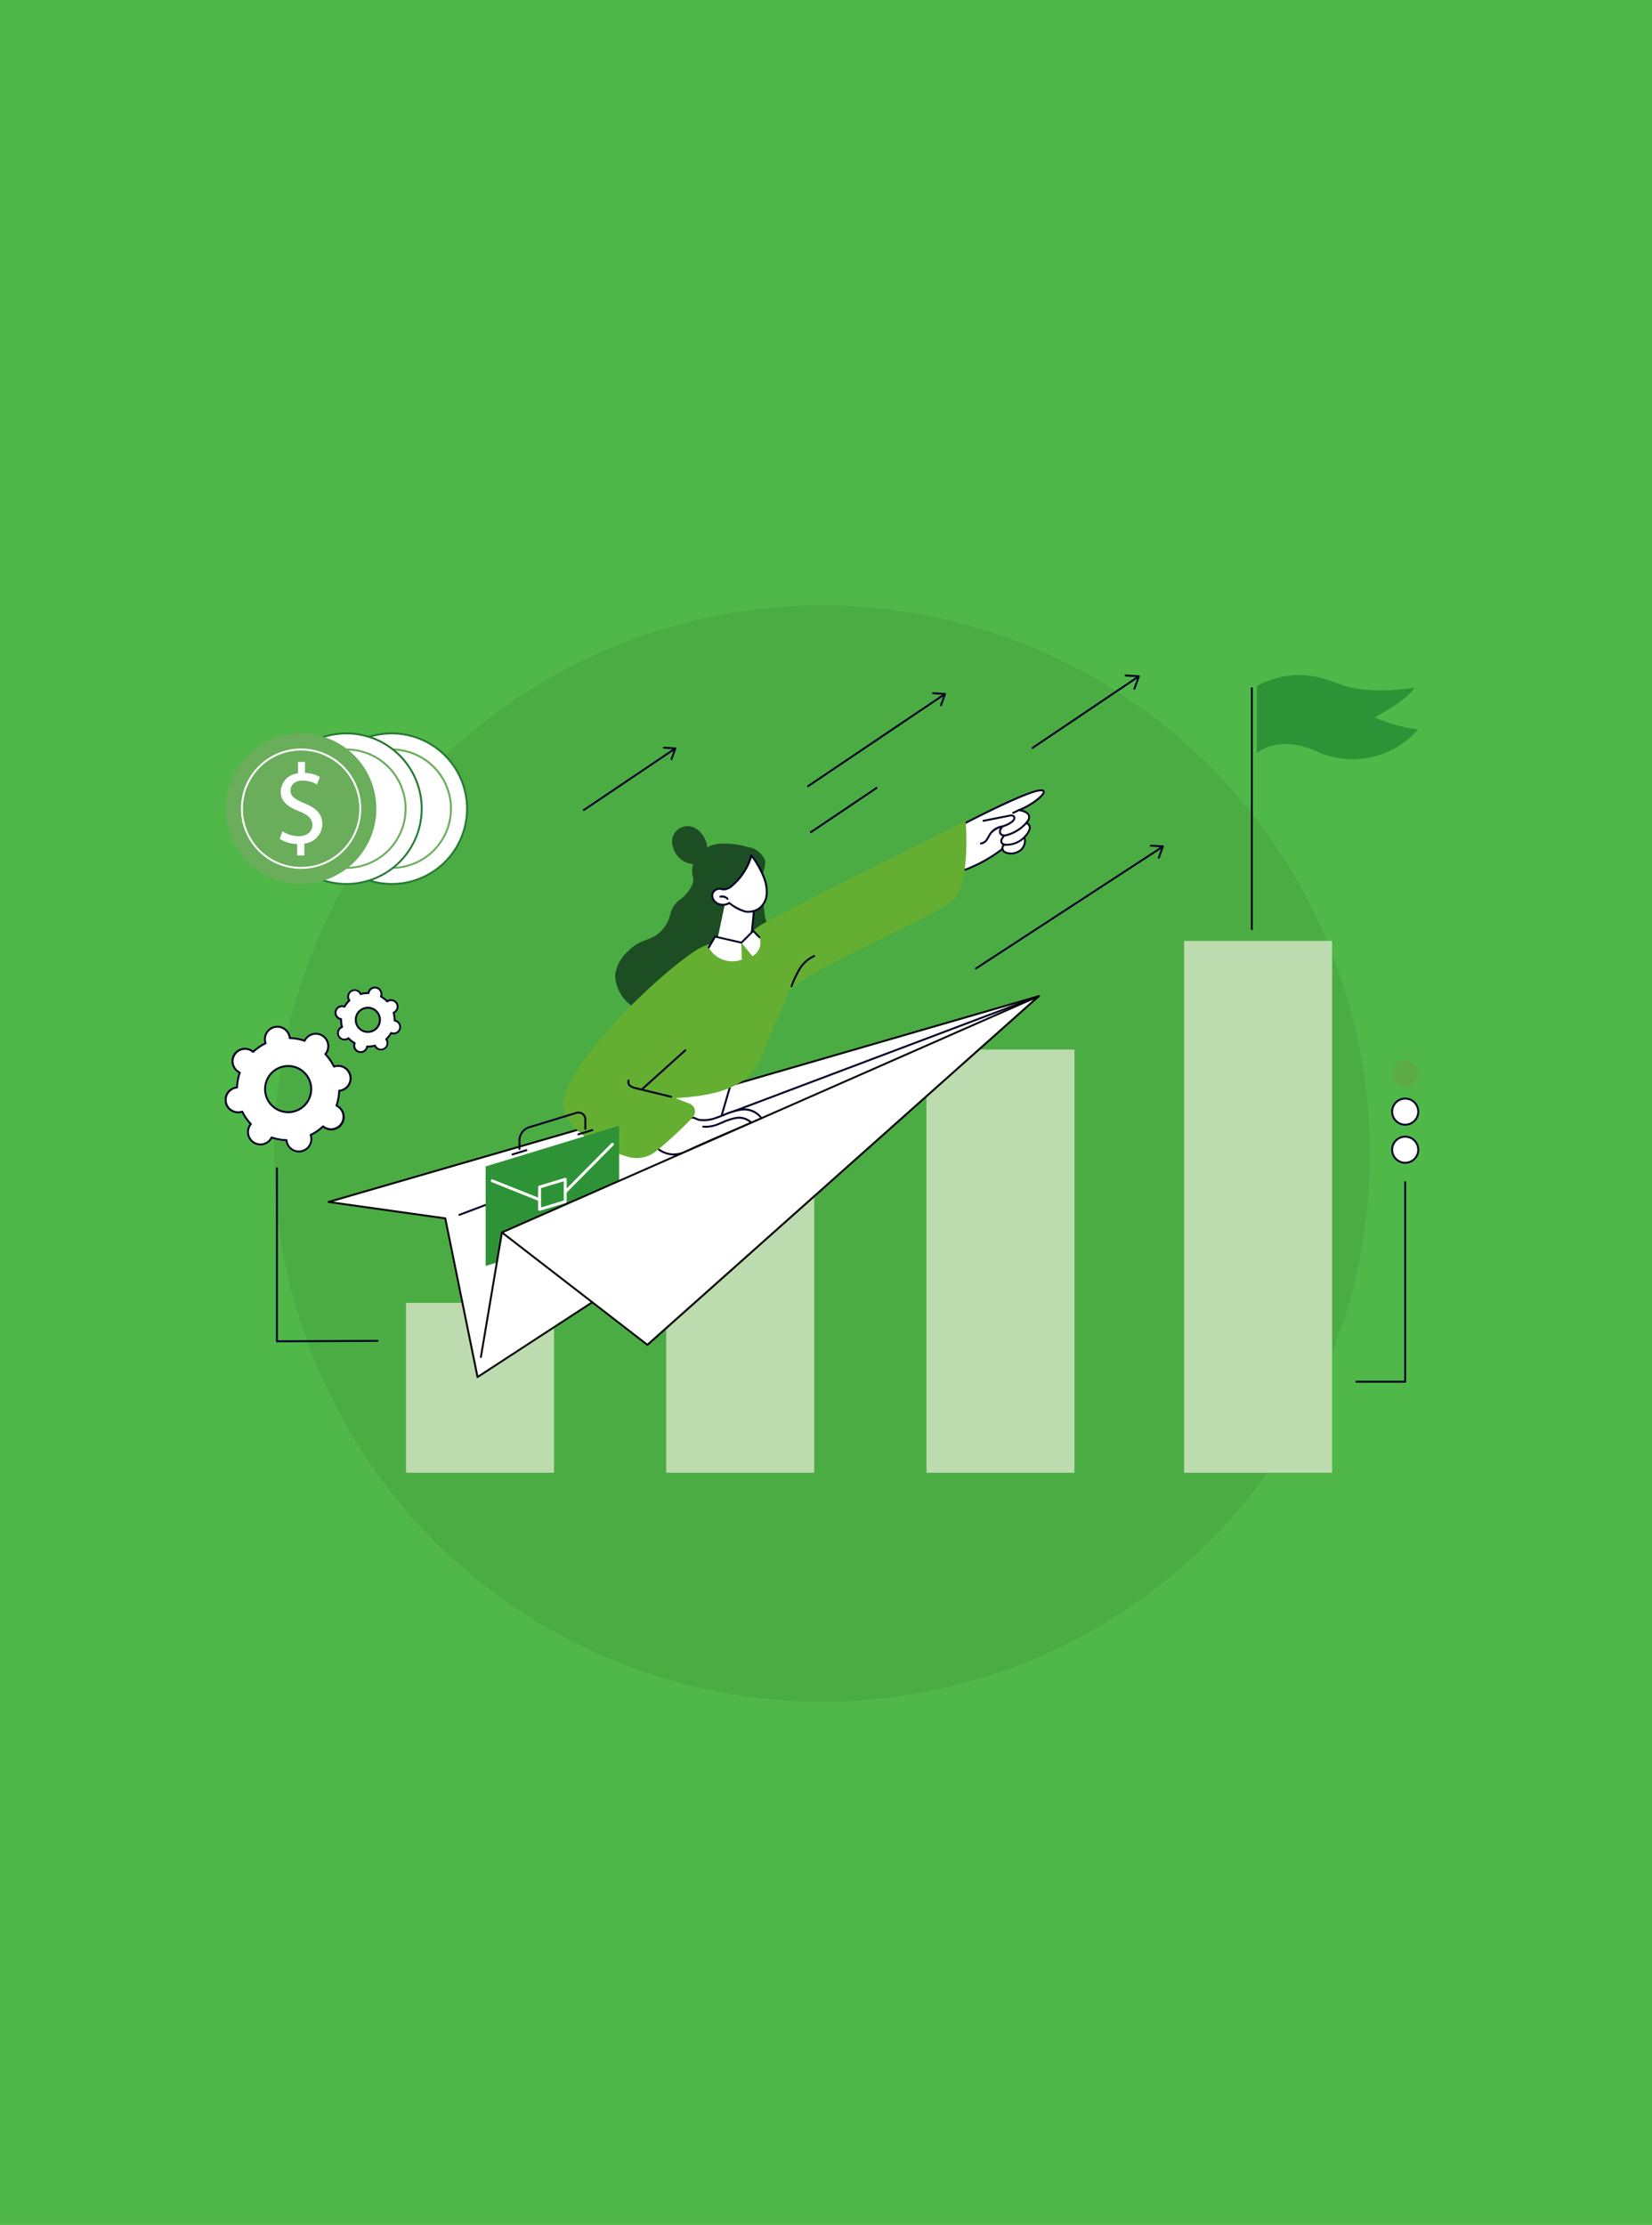
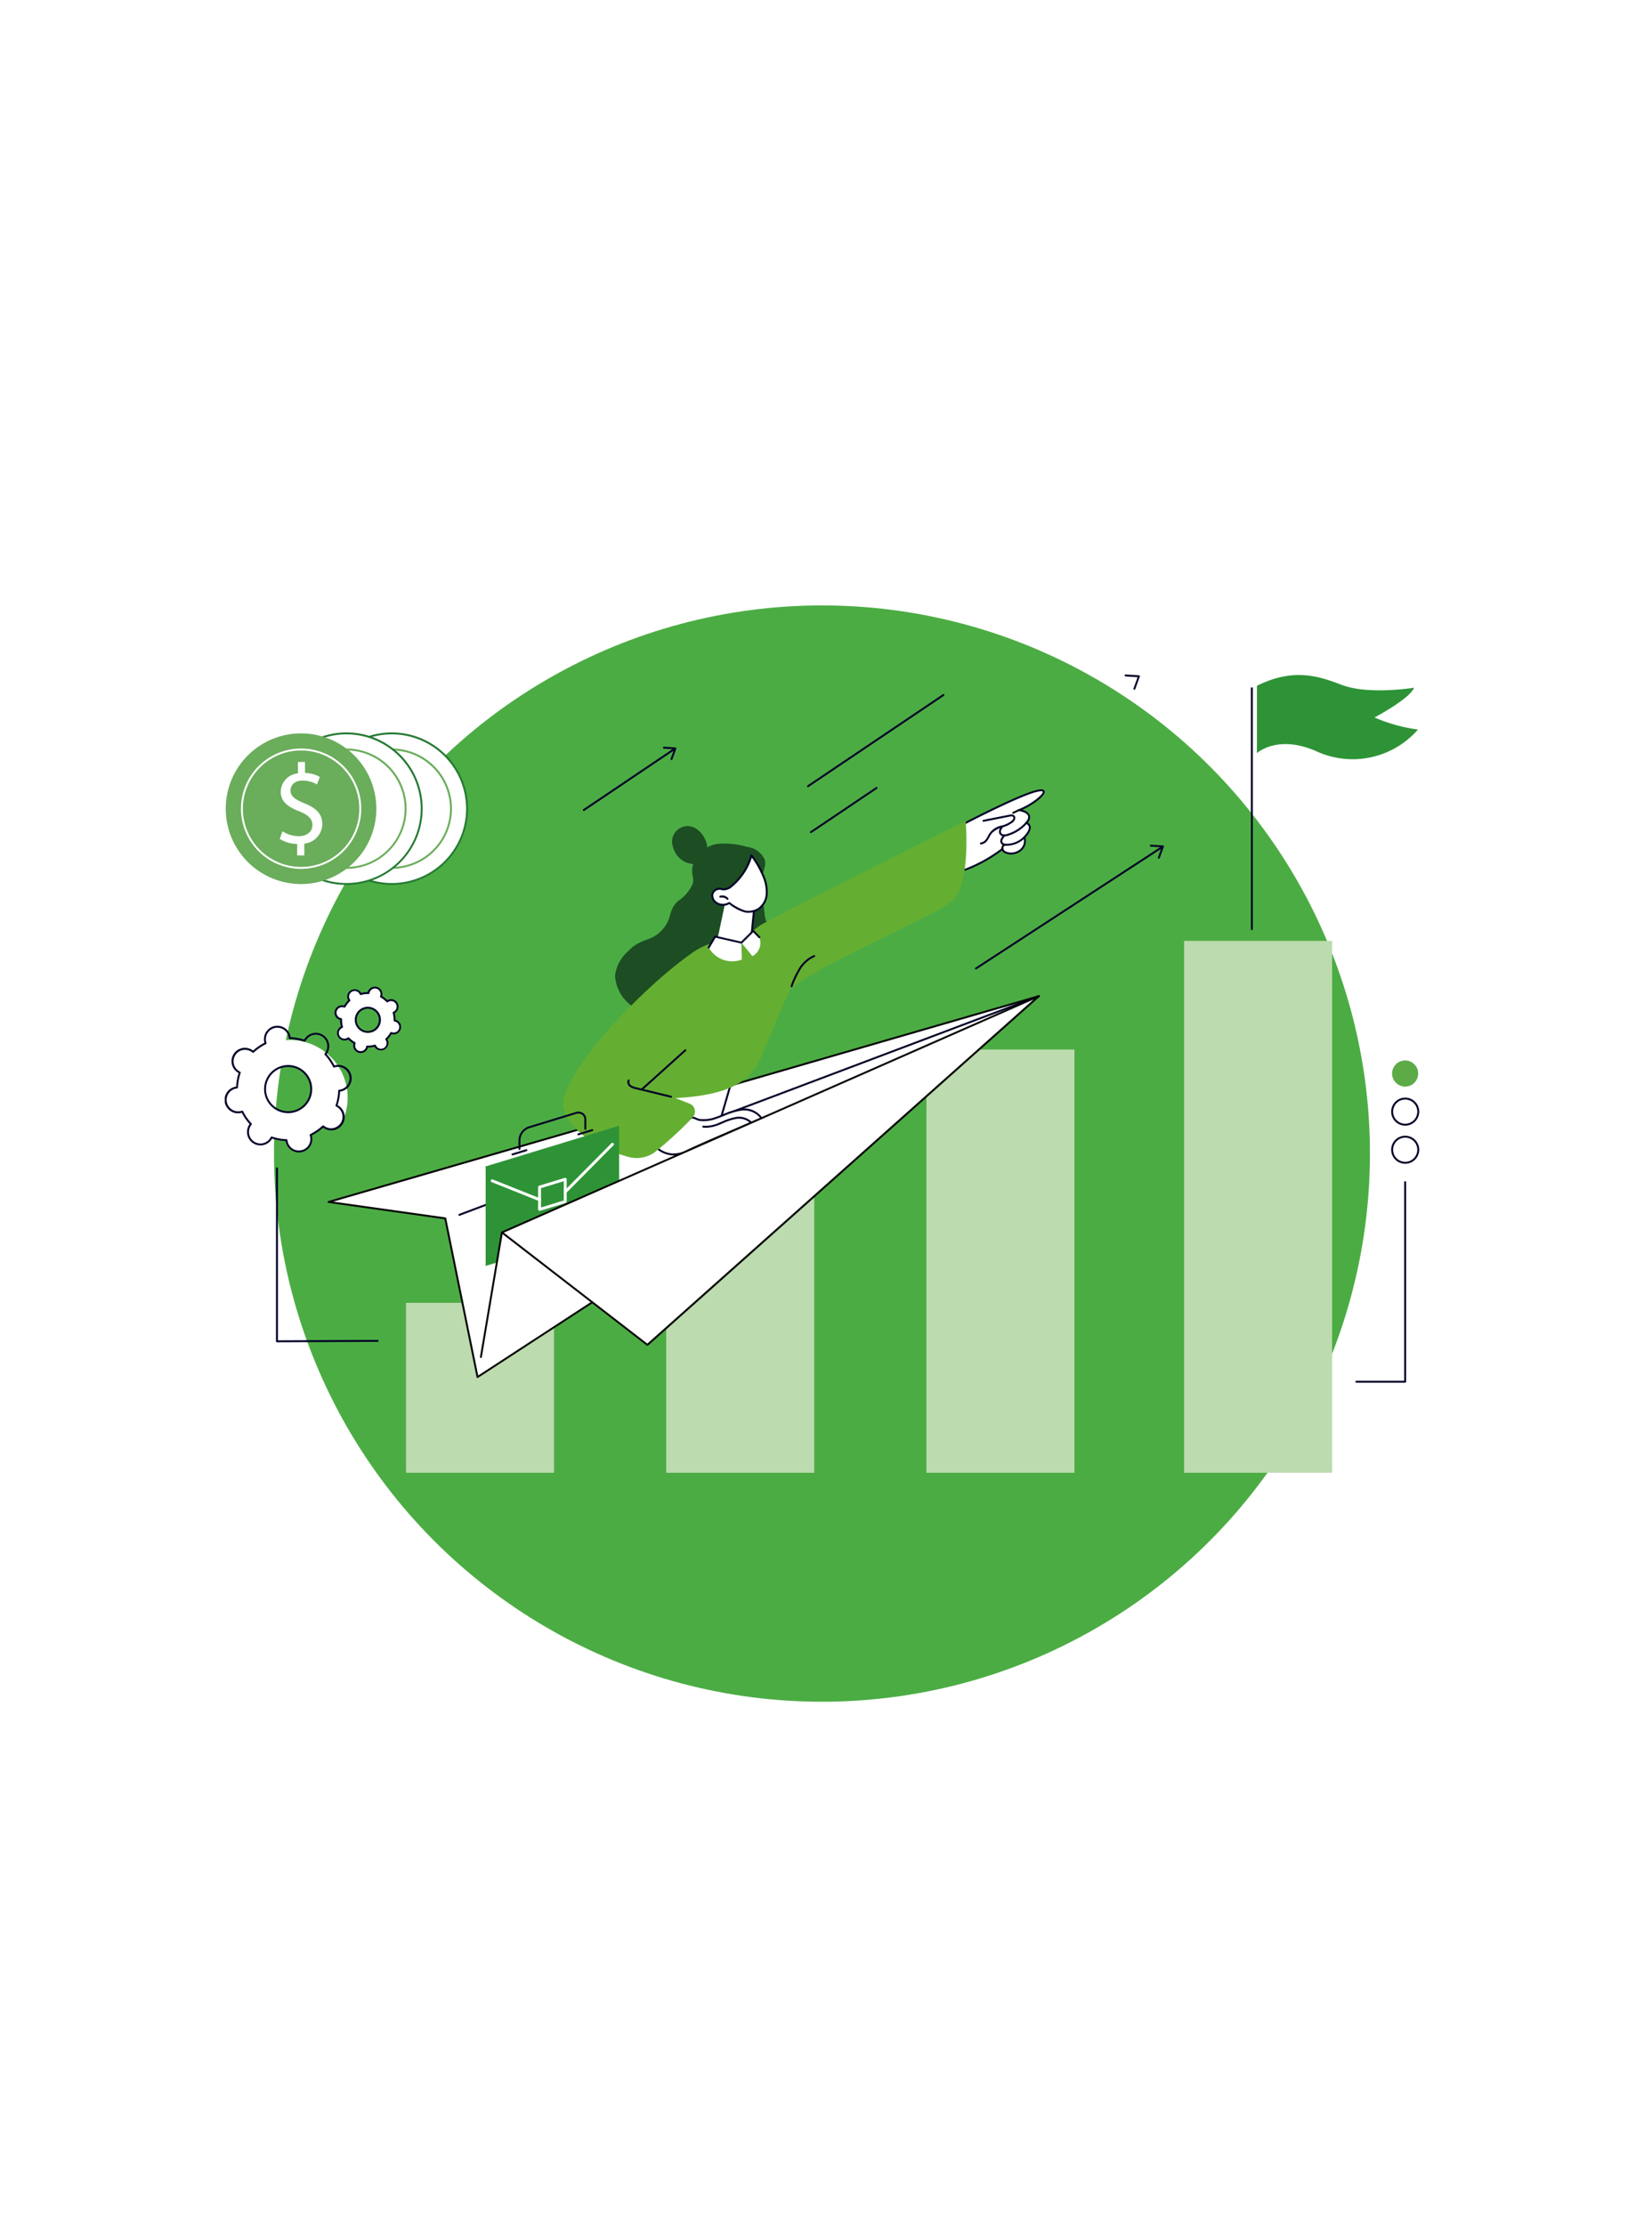
<svg xmlns="http://www.w3.org/2000/svg" id="product-form-user" width="205" height="276" viewBox="0 0 205 276">
  <defs>
    <style>
      .cls-1 {
        fill: none;
      }

      .cls-2 {
        fill: #50b848;
      }

      .cls-3 {
        fill: #4cac44;
      }

      .cls-4 {
        fill: #bcdbae;
      }

      .cls-5 {
        fill: #fff;
      }

      .cls-6 {
        clip-path: url(#clip-path);
      }

      .cls-7 {
        fill: #050605;
      }

      .cls-8 {
        fill: #000027;
      }

      .cls-9 {
        fill: #1d4d23;
      }

      .cls-10 {
        fill: #64af31;
      }

      .cls-11 {
        fill: #2e9336;
      }

      .cls-12 {
        fill: #257a32;
      }

      .cls-13 {
        fill: #6aad5b;
      }

      .cls-14 {
        fill: #5dab46;
      }
    </style>
    <clipPath id="clip-path">
      <rect id="Rectangle_1944" data-name="Rectangle 1944" class="cls-1" width="148.215" height="99.023" />
    </clipPath>
  </defs>
-   <rect id="Rectangle_1422" data-name="Rectangle 1422" class="cls-2" width="205" height="276" />
  <circle id="Ellipse_203" data-name="Ellipse 203" class="cls-3" cx="68" cy="68" r="68" transform="translate(34 75.102)" />
  <g id="Group_30724" data-name="Group 30724" transform="translate(27.893 83.672)">
    <rect id="Rectangle_1940" data-name="Rectangle 1940" class="cls-4" width="18.368" height="21.078" transform="translate(22.49 77.945)" />
    <rect id="Rectangle_1941" data-name="Rectangle 1941" class="cls-4" width="18.367" height="38.369" transform="translate(54.781 60.654)" />
    <rect id="Rectangle_1942" data-name="Rectangle 1942" class="cls-4" width="18.368" height="52.498" transform="translate(87.071 46.524)" />
    <rect id="Rectangle_1943" data-name="Rectangle 1943" class="cls-4" width="18.367" height="65.976" transform="translate(119.042 33.047)" />
    <path id="Path_38479" data-name="Path 38479" class="cls-5" d="M123.371,109.135l-52.387,36L53.723,156.385l-4-19.684-14.476-2.037Z" transform="translate(-22.358 -69.232)" />
    <g id="Group_30723" data-name="Group 30723">
      <g id="Group_30722" data-name="Group 30722" class="cls-6">
        <path id="Path_38480" data-name="Path 38480" class="cls-7" d="M53.516,156.3a.119.119,0,0,1-.117-.1l-3.985-19.6-14.393-2.025a.119.119,0,0,1-.017-.233l88.126-25.529a.119.119,0,0,1,.141.063.12.12,0,0,1-.04.15l-52.387,36-17.264,11.25a.117.117,0,0,1-.065.019m-17.909-21.88,13.924,1.959a.12.12,0,0,1,.1.094L53.6,155.982l17.114-11.154,51.775-35.581Z" transform="translate(-22.152 -69.025)" />
        <path id="Path_38481" data-name="Path 38481" class="cls-8" d="M79.425,136.171a.119.119,0,0,1-.042-.231l71.9-27.124a.119.119,0,1,1,.084.223l-71.9,27.124a.119.119,0,0,1-.042.008" transform="translate(-50.309 -69.024)" />
        <path id="Path_38482" data-name="Path 38482" class="cls-5" d="M136.845,133.787l-3.262,11.2-17.717,5.933a63.159,63.159,0,0,1,8.372-14.006Z" transform="translate(-73.502 -84.87)" />
        <path id="Path_38483" data-name="Path 38483" class="cls-8" d="M115.659,150.829a.118.118,0,0,1-.086-.037.12.12,0,0,1-.026-.125,63.987,63.987,0,0,1,8.388-14.035.118.118,0,0,1,.066-.044l12.608-3.124a.119.119,0,0,1,.143.149l-3.262,11.2a.12.12,0,0,1-.077.08L115.7,150.823a.123.123,0,0,1-.038.006M124.1,136.81a65.887,65.887,0,0,0-8.234,13.7l17.412-5.831,3.187-10.937Z" transform="translate(-73.295 -84.663)" />
        <path id="Path_38484" data-name="Path 38484" class="cls-9" d="M140.384,64.394a4.657,4.657,0,0,0,1.707-2.078,1.855,1.855,0,0,0,.04-.785,2.858,2.858,0,0,1,.749-2.827,3.513,3.513,0,0,1,2.777-1.343,9.907,9.907,0,0,1,3.231.413,2.7,2.7,0,0,1,2.142,1.587c.267.772-.517,1.931-.252,2.916.326,1.215-.135,1.529.046,2.433.294,1.469.044,2.308,1.045,3.072a6.2,6.2,0,0,1,2.334,3.052c.146,1.335-3.181,2.475-9.069,4.776-6.428,2.513-7.849,3.249-9.654,2.422a5.013,5.013,0,0,1-3.026-4.252,4.783,4.783,0,0,1,1.608-3.064c1.708-1.775,2.856-1.082,4.29-2.717,1.32-1.505.576-2.354,2.03-3.606" transform="translate(-84.025 -36.378)" />
        <path id="Path_38485" data-name="Path 38485" class="cls-9" d="M155.692,55.923a2.764,2.764,0,0,1-3.723-1.876,1.927,1.927,0,0,1,2.986-2.217,3.151,3.151,0,0,1,1.159,3.34c-.222.891-.423.753-.423.753" transform="translate(-96.331 -32.61)" />
        <path id="Path_38486" data-name="Path 38486" class="cls-5" d="M165.246,76.177,164,82.076s-2.188.235-1.371.8c1.4.967,6.327,2.432,7.815,1.946,2.352-.769,1.212-3.361-.787-3.743l-1.328.133.5-4.79Z" transform="translate(-103.053 -48.324)" />
        <path id="Path_38487" data-name="Path 38487" class="cls-8" d="M172.973,81.514h-.012a.12.12,0,0,1-.107-.131l.494-5.059-3.467-.235a.119.119,0,1,1,.016-.238l3.59.243a.119.119,0,0,1,.11.131l-.506,5.181a.119.119,0,0,1-.118.108" transform="translate(-107.696 -48.118)" />
        <path id="Path_38488" data-name="Path 38488" class="cls-5" d="M171.852,64.083A4.9,4.9,0,0,1,172.2,66.2a2.421,2.421,0,0,1-.946,1.767,2.383,2.383,0,0,1-1.712.369,6.047,6.047,0,0,1-1.988-1.062,1.445,1.445,0,0,1-1.734-.132,1.067,1.067,0,0,1-.358-.97.94.94,0,0,1,.835-.66,2.462,2.462,0,0,1,.524.082,1.644,1.644,0,0,0,.848-.271,7.406,7.406,0,0,0,2.622-3.956,11.35,11.35,0,0,1,1.557,2.718" transform="translate(-104.956 -38.928)" />
        <path id="Path_38489" data-name="Path 38489" class="cls-8" d="M169.723,68.274a2.8,2.8,0,0,1-.4-.029,5.4,5.4,0,0,1-1.975-1.037,1.558,1.558,0,0,1-1.811-.188,1.176,1.176,0,0,1-.393-1.083,1.063,1.063,0,0,1,.946-.754,1.185,1.185,0,0,1,.361.045c.058.014.118.028.187.038a1.569,1.569,0,0,0,.765-.253,7.355,7.355,0,0,0,2.57-3.874.119.119,0,0,1,.207-.061,11.365,11.365,0,0,1,1.58,2.755A4.986,4.986,0,0,1,172.116,66a2.542,2.542,0,0,1-1,1.853,2.422,2.422,0,0,1-1.4.419m-2.371-1.328a.118.118,0,0,1,.069.022,6.148,6.148,0,0,0,1.935,1.041,2.269,2.269,0,0,0,1.626-.348,2.3,2.3,0,0,0,.9-1.68,4.747,4.747,0,0,0-.344-2.061,12.146,12.146,0,0,0-1.376-2.488,7.761,7.761,0,0,1-2.626,3.783,1.76,1.76,0,0,1-.931.29c-.079-.012-.147-.028-.207-.042a.955.955,0,0,0-.293-.038.819.819,0,0,0-.724.565.951.951,0,0,0,.321.858,1.329,1.329,0,0,0,1.586.121.116.116,0,0,1,.067-.02" transform="translate(-104.749 -38.721)" />
        <path id="Path_38490" data-name="Path 38490" class="cls-8" d="M168.171,75.323a.856.856,0,0,1,.892.265Z" transform="translate(-106.682 -47.76)" />
        <path id="Path_38491" data-name="Path 38491" class="cls-8" d="M168.856,75.5a.119.119,0,0,1-.092-.043A.731.731,0,0,0,168,75.23a.119.119,0,1,1-.071-.228.975.975,0,0,1,1.019.3.119.119,0,0,1-.092.2" transform="translate(-106.475 -47.553)" />
        <path id="Path_38492" data-name="Path 38492" class="cls-5" d="M154.154,148.647a17.84,17.84,0,0,1,2.927-.984,2.6,2.6,0,0,1,2.7,1.052c-4.618,1.971-7.8,3.33-9.207,4.023a3.564,3.564,0,0,1-2.034.429,3.372,3.372,0,0,1-1.66-.714q1.657-1.684,3.461-3.216c.2-.171.552-.6.82-.626.231-.024.628.242.878.285a4.416,4.416,0,0,0,2.109-.249" transform="translate(-93.179 -93.649)" />
        <path id="Path_38493" data-name="Path 38493" class="cls-8" d="M148.686,153.1a3.033,3.033,0,0,1-.363-.022,3.446,3.446,0,0,1-1.719-.738.119.119,0,0,1-.012-.178c1.1-1.121,2.27-2.206,3.469-3.224.048-.041.109-.1.173-.164a1.507,1.507,0,0,1,.713-.489,1.27,1.27,0,0,1,.566.159,1.751,1.751,0,0,0,.345.127,4.23,4.23,0,0,0,2.051-.245c.323-.109.648-.239.962-.365a8.98,8.98,0,0,1,1.985-.623,2.721,2.721,0,0,1,2.828,1.113.12.12,0,0,1-.058.167c-4.341,1.852-7.77,3.315-9.2,4.021l-.016.008a3.831,3.831,0,0,1-1.722.454m-1.828-.867a3.162,3.162,0,0,0,1.493.609,3.444,3.444,0,0,0,1.951-.409l.017-.008c1.423-.7,4.8-2.144,9.087-3.973a2.552,2.552,0,0,0-2.515-.878,8.811,8.811,0,0,0-1.932.609c-.317.127-.645.259-.975.37a4.452,4.452,0,0,1-2.167.254,1.862,1.862,0,0,1-.4-.143,1.218,1.218,0,0,0-.445-.14c-.158.016-.4.251-.57.422-.067.067-.131.129-.186.176-1.159.984-2.288,2.03-3.358,3.112m7.088-3.793h0Z" transform="translate(-92.972 -93.442)" />
        <path id="Path_38494" data-name="Path 38494" class="cls-8" d="M162.533,151.443a2.606,2.606,0,0,1-.368-.026.119.119,0,1,1,.034-.236,3.861,3.861,0,0,0,1.945-.363c.132-.053.264-.109.4-.165a7.179,7.179,0,0,1,1.572-.524,2.3,2.3,0,0,1,2.03.521.119.119,0,1,1-.17.168,2.067,2.067,0,0,0-1.82-.453,7.009,7.009,0,0,0-1.519.508c-.133.056-.266.112-.4.166a4.623,4.623,0,0,1-1.7.4" transform="translate(-102.808 -95.211)" />
        <path id="Path_38495" data-name="Path 38495" class="cls-5" d="M249.315,43.962l.1-.541S255.975,40,258.292,39.4s.1,1.513-2.1,2.354c0,0,2.1.223.914,1.591,0,0,1.131.318-.232,1.77A1.508,1.508,0,0,1,256.1,46.9c-1.138.517-1.92.049-1.956-.343a18,18,0,0,1-4.49,2.53c-2.36.835-.344-5.128-.344-5.128" transform="translate(-157.649 -24.925)" />
        <path id="Path_38496" data-name="Path 38496" class="cls-8" d="M249.05,49.081a.7.7,0,0,1-.515-.2c-.935-.922.377-4.891.466-5.156l.1-.533a.12.12,0,0,1,.062-.084c.268-.14,6.6-3.429,8.9-4.031.43-.112,1.013-.223,1.119.109.168.525-1.366,1.688-2.781,2.318a1.336,1.336,0,0,1,.937.641.969.969,0,0,1-.244.946.709.709,0,0,1,.344.422c.1.374-.11.854-.635,1.427a1.6,1.6,0,0,1-.848,1.864,1.953,1.953,0,0,1-1.748.058.812.812,0,0,1-.318-.312,18.091,18.091,0,0,1-4.388,2.445,1.364,1.364,0,0,1-.45.087m.273-5.79-.089.484a.12.12,0,0,1,0,.016c-.384,1.135-1.226,4.23-.528,4.918.158.156.393.175.718.06a18.027,18.027,0,0,0,4.456-2.511.119.119,0,0,1,.193.082.472.472,0,0,0,.258.315,1.652,1.652,0,0,0,1.53-.069,1.373,1.373,0,0,0,.7-1.648.12.12,0,0,1,.028-.115c.617-.657.679-1.04.623-1.245a.517.517,0,0,0-.337-.329.12.12,0,0,1-.057-.193c.286-.332.388-.609.3-.826-.151-.383-.874-.541-1.139-.569a.119.119,0,0,1-.03-.23c1.644-.628,3.1-1.888,3.007-2.176,0,0-.071-.15-.831.049-2.169.567-8.179,3.663-8.8,3.985m-.206.463h0Z" transform="translate(-157.45 -24.717)" />
        <path id="Path_38497" data-name="Path 38497" class="cls-8" d="M256.429,51.211a.119.119,0,0,1-.006-.238.976.976,0,0,0,.678-.485c.066-.1.127-.209.185-.314a2.339,2.339,0,0,1,1.764-1.313,3.434,3.434,0,0,0,1.214-.6c.123-.111.254-.322.16-.446-.064-.084-.207-.1-.448-.053l-3.208.635a.119.119,0,1,1-.046-.234l3.208-.635c.136-.027.5-.1.684.142s.032.569-.19.769a3.613,3.613,0,0,1-1.3.648,2.858,2.858,0,0,0-1.32.719,2.815,2.815,0,0,0-.313.485c-.061.109-.123.222-.194.329a1.163,1.163,0,0,1-.864.592h-.007" transform="translate(-162.595 -30.13)" />
        <path id="Path_38498" data-name="Path 38498" class="cls-8" d="M263.412,51.83a.921.921,0,0,1-.118-.007.631.631,0,0,1-.46-.269.641.641,0,0,1-.04-.564,1.693,1.693,0,0,1,.264-.437.119.119,0,0,1,.19.144,1.48,1.48,0,0,0-.23.374.412.412,0,0,0,.016.355.4.4,0,0,0,.29.161,1.156,1.156,0,0,0,.4-.039,4.943,4.943,0,0,0,2.321-1.461.119.119,0,0,1,.176.162,5.12,5.12,0,0,1-2.443,1.532,1.619,1.619,0,0,1-.366.051" transform="translate(-166.679 -31.748)" />
        <path id="Path_38499" data-name="Path 38499" class="cls-8" d="M264,55.854h-.07a.744.744,0,0,1-.624-.252.6.6,0,0,1-.05-.565,1.568,1.568,0,0,1,.278-.429.119.119,0,0,1,.184.152,1.369,1.369,0,0,0-.238.361.376.376,0,0,0,.02.341.532.532,0,0,0,.437.153,3,3,0,0,0,2.171-.894.119.119,0,0,1,.175.162,3.268,3.268,0,0,1-2.282.971" transform="translate(-166.97 -34.614)" />
        <path id="Path_38500" data-name="Path 38500" class="cls-7" d="M263.7,58.18a.119.119,0,0,1-.116-.094.57.57,0,0,1,.346-.655.119.119,0,1,1,.1.219.333.333,0,0,0-.209.385.119.119,0,0,1-.091.142l-.026,0" transform="translate(-167.201 -36.426)" />
        <path id="Path_38501" data-name="Path 38501" class="cls-7" d="M267.378,46.267a.119.119,0,0,1-.051-.227l.7-.334a.119.119,0,0,1,.1.216l-.7.334a.116.116,0,0,1-.051.012" transform="translate(-169.54 -28.987)" />
        <path id="Path_38502" data-name="Path 38502" class="cls-10" d="M130.908,86.465a45.88,45.88,0,0,1-4.61,4.254,3.825,3.825,0,0,1-3.384.644c-2.51-.716-6.873-2.438-7.99-5.937-1.087-3.409,8.872-14.383,15.877-19.331,3.256-2.3,5.232-1,6.159-1.3a10.154,10.154,0,0,1,2.549-2.28c7.063-3.764,24.778-12.572,25.28-12.817,0,0,.682,7.714-1.605,9.828s-17.352,8.258-20.244,11.165c0,0-2.333,5.384-3.377,7.925s-2.762,5.048-10.778,5.454l1.759.7a1.042,1.042,0,0,1,.365,1.691" transform="translate(-72.853 -31.526)" />
        <path id="Path_38503" data-name="Path 38503" class="cls-8" d="M192.152,99.184a.119.119,0,0,1-.111-.163,11.9,11.9,0,0,1,1.036-2.2,4.065,4.065,0,0,1,1.842-1.617.119.119,0,1,1,.088.222,3.894,3.894,0,0,0-1.731,1.526,11.719,11.719,0,0,0-1.014,2.16.119.119,0,0,1-.111.076" transform="translate(-121.82 -60.387)" />
        <path id="Path_38504" data-name="Path 38504" class="cls-8" d="M142.056,139.659a.123.123,0,0,1-.028,0l-4.361-1.06a1.838,1.838,0,0,1-.751-.31.7.7,0,0,1-.238-.823.119.119,0,0,1,.215.1.473.473,0,0,0,.174.534,1.656,1.656,0,0,0,.657.263l4.36,1.06a.119.119,0,0,1-.028.235" transform="translate(-86.669 -87.159)" />
        <path id="Path_38505" data-name="Path 38505" class="cls-8" d="M141.583,132.177a.119.119,0,0,1-.08-.208l5.308-4.778a.119.119,0,0,1,.16.177l-5.309,4.778a.119.119,0,0,1-.08.031" transform="translate(-89.74 -80.667)" />
        <path id="Path_38506" data-name="Path 38506" class="cls-11" d="M105.1,165.433,88.54,170.481V158.138L105.1,153.09Z" transform="translate(-56.167 -97.115)" />
        <path id="Path_38507" data-name="Path 38507" class="cls-5" d="M106.526,174.859a.179.179,0,0,1-.179-.179v-2.769a.179.179,0,0,1,.127-.171l3.184-.97a.179.179,0,0,1,.231.171v2.769a.179.179,0,0,1-.127.171l-3.184.97a.182.182,0,0,1-.052.008m.179-2.815v2.395l2.826-.861v-2.395Zm3.005,1.666h0Z" transform="translate(-67.463 -108.326)" />
        <path id="Path_38508" data-name="Path 38508" class="cls-5" d="M96.347,174a.176.176,0,0,1-.066-.013l-5.867-2.343a.179.179,0,1,1,.133-.332l5.866,2.343a.179.179,0,0,1-.067.345" transform="translate(-57.285 -108.668)" />
        <path id="Path_38509" data-name="Path 38509" class="cls-5" d="M115.234,165.144a.179.179,0,0,1-.127-.3l5.866-5.919a.179.179,0,0,1,.254.252l-5.866,5.919a.178.178,0,0,1-.127.053" transform="translate(-72.987 -100.78)" />
        <path id="Path_38510" data-name="Path 38510" class="cls-8" d="M99.805,153.062a.119.119,0,0,1-.119-.119v-1.137a1.875,1.875,0,0,1,1.276-1.668l5.792-1.765a1.066,1.066,0,0,1,.967.124.983.983,0,0,1,.379.819v1.137a.119.119,0,1,1-.239,0v-1.137a.753.753,0,0,0-.282-.627.835.835,0,0,0-.755-.087l-5.792,1.765a1.623,1.623,0,0,0-1.107,1.44v1.137a.119.119,0,0,1-.119.119" transform="translate(-63.238 -94.084)" />
        <path id="Path_38511" data-name="Path 38511" class="cls-8" d="M119.8,155.017a.119.119,0,0,1-.035-.234l1.725-.526a.119.119,0,1,1,.07.229l-1.725.526a.125.125,0,0,1-.035.005" transform="translate(-75.923 -97.853)" />
        <path id="Path_38512" data-name="Path 38512" class="cls-8" d="M97.446,161.83a.119.119,0,0,1-.035-.234l1.725-.525a.119.119,0,0,1,.069.228l-1.725.526a.125.125,0,0,1-.035.005" transform="translate(-61.741 -102.175)" />
        <path id="Path_38513" data-name="Path 38513" class="cls-5" d="M168.3,89.688l-3.263-.748-.789,1.348a3.344,3.344,0,0,0,4.11,1.494Z" transform="translate(-104.197 -56.421)" />
        <path id="Path_38514" data-name="Path 38514" class="cls-5" d="M175.334,88.459,176.8,87l.765.812a1.864,1.864,0,0,1-.863,2.318Z" transform="translate(-111.226 -55.191)" />
        <path id="Path_38515" data-name="Path 38515" class="cls-8" d="M164.046,88.971a.115.115,0,0,1-.06-.016.119.119,0,0,1-.043-.163l.789-1.348a.119.119,0,0,1,.13-.056l3.2.734,1.419-1.411a.129.129,0,0,1,.086-.035.121.121,0,0,1,.084.036l.757.782a.119.119,0,0,1-.172.166l-.672-.7-1.38,1.371a.12.12,0,0,1-.111.032l-3.178-.729-.744,1.272a.119.119,0,0,1-.1.059" transform="translate(-103.99 -54.985)" />
        <path id="Path_38516" data-name="Path 38516" class="cls-5" d="M97.317,193.032l-4.439-3.43-.741,4.388Z" transform="translate(-58.448 -120.278)" />
        <path id="Path_38517" data-name="Path 38517" class="cls-5" d="M94.065,138.444l18.052,13.945,48.568-43.254Z" transform="translate(-59.672 -69.232)" />
        <path id="Path_38518" data-name="Path 38518" class="cls-7" d="M111.91,152.3a.118.118,0,0,1-.073-.025L93.785,138.331a.119.119,0,0,1,.025-.2l66.62-29.309a.12.12,0,0,1,.128.2l-48.568,43.254a.121.121,0,0,1-.079.03M94.09,138.265,111.9,152.027l47.93-42.686Z" transform="translate(-59.465 -69.025)" />
        <path id="Path_38519" data-name="Path 38519" class="cls-5" d="M89.539,189.294l-2.608,15.453Z" transform="translate(-55.146 -120.082)" />
        <path id="Path_38520" data-name="Path 38520" class="cls-7" d="M86.724,204.659l-.02,0a.119.119,0,0,1-.1-.137l2.608-15.453a.119.119,0,0,1,.235.04l-2.609,15.453a.119.119,0,0,1-.117.1" transform="translate(-54.939 -119.875)" />
        <path id="Path_38521" data-name="Path 38521" class="cls-8" d="M198.732,43.881a.119.119,0,0,1-.067-.218l8.142-5.482a.119.119,0,0,1,.133.2L198.8,43.86a.118.118,0,0,1-.067.02" transform="translate(-125.993 -24.208)" />
        <path id="Path_38522" data-name="Path 38522" class="cls-8" d="M254.719,73.493a.119.119,0,0,1-.065-.219l23.136-15.082a.119.119,0,0,1,.131.2L254.784,73.473a.119.119,0,0,1-.065.019" transform="translate(-161.51 -36.903)" />
        <path id="Path_38523" data-name="Path 38523" class="cls-8" d="M315.084,59.481a.115.115,0,0,1-.041-.007.119.119,0,0,1-.071-.153l.457-1.258-1.339-.082a.119.119,0,0,1,.015-.238l1.5.093a.119.119,0,0,1,.093.053.121.121,0,0,1,.012.106L315.2,59.4a.12.12,0,0,1-.112.079" transform="translate(-199.178 -36.63)" />
        <path id="Path_38524" data-name="Path 38524" class="cls-8" d="M197.74,18.181a.119.119,0,0,1-.067-.218l16.8-11.31a.119.119,0,1,1,.133.2l-16.8,11.31a.118.118,0,0,1-.067.02" transform="translate(-125.364 -4.207)" />
-         <path id="Path_38525" data-name="Path 38525" class="cls-8" d="M241.149,7.757a.115.115,0,0,1-.041-.007.119.119,0,0,1-.071-.153l.457-1.258-1.339-.082a.119.119,0,0,1,.015-.238l1.5.093a.119.119,0,0,1,.1.16l-.512,1.408a.12.12,0,0,1-.112.079" transform="translate(-152.276 -3.818)" />
        <path id="Path_38526" data-name="Path 38526" class="cls-8" d="M121.641,32.847a.119.119,0,0,1-.067-.218l11.17-7.52a.119.119,0,1,1,.133.2l-11.17,7.52a.118.118,0,0,1-.067.02" transform="translate(-77.089 -15.915)" />
        <path id="Path_38527" data-name="Path 38527" class="cls-8" d="M149.779,26.17a.115.115,0,0,1-.041-.007.119.119,0,0,1-.071-.153l.432-1.188-1.265-.078a.119.119,0,0,1,.015-.238l1.424.088a.119.119,0,0,1,.1.16l-.487,1.338a.12.12,0,0,1-.112.079" transform="translate(-94.345 -15.546)" />
-         <path id="Path_38528" data-name="Path 38528" class="cls-8" d="M273.95,9.647a.119.119,0,0,1-.067-.218L286.852.7a.119.119,0,0,1,.133.2l-12.97,8.732a.118.118,0,0,1-.067.02" transform="translate(-173.709 -0.429)" />
        <path id="Path_38529" data-name="Path 38529" class="cls-8" d="M306.621,1.894a.116.116,0,0,1-.041-.007.12.12,0,0,1-.071-.153l.511-1.4L305.526.238A.119.119,0,1,1,305.54,0l1.654.1a.119.119,0,0,1,.1.16l-.565,1.554a.12.12,0,0,1-.112.079" transform="translate(-193.745 0)" />
        <path id="Path_38530" data-name="Path 38530" class="cls-5" d="M49.81,29.322a9.344,9.344,0,1,1-9.344-9.34,9.342,9.342,0,0,1,9.344,9.34" transform="translate(-19.743 -12.676)" />
        <path id="Path_38531" data-name="Path 38531" class="cls-12" d="M40.258,38.574a9.46,9.46,0,1,1,9.463-9.46,9.472,9.472,0,0,1-9.463,9.46m0-18.68a9.221,9.221,0,1,0,9.225,9.221,9.233,9.233,0,0,0-9.225-9.221" transform="translate(-19.535 -12.469)" />
        <path id="Path_38532" data-name="Path 38532" class="cls-5" d="M51.278,32.786a7.346,7.346,0,1,1-7.346-7.343,7.345,7.345,0,0,1,7.346,7.343" transform="translate(-23.208 -16.14)" />
        <path id="Path_38533" data-name="Path 38533" class="cls-13" d="M43.724,40.042A7.463,7.463,0,1,1,51.19,32.58a7.472,7.472,0,0,1-7.465,7.463m0-14.686a7.224,7.224,0,1,0,7.227,7.224,7.234,7.234,0,0,0-7.227-7.224" transform="translate(-23.002 -15.933)" />
        <path id="Path_38534" data-name="Path 38534" class="cls-5" d="M34.412,29.322a9.344,9.344,0,1,1-9.344-9.34,9.342,9.342,0,0,1,9.344,9.34" transform="translate(-9.975 -12.676)" />
        <path id="Path_38535" data-name="Path 38535" class="cls-12" d="M24.861,38.574a9.46,9.46,0,1,1,9.463-9.46,9.472,9.472,0,0,1-9.463,9.46m0-18.68a9.221,9.221,0,1,0,9.225,9.221,9.233,9.233,0,0,0-9.225-9.221" transform="translate(-9.768 -12.469)" />
        <path id="Path_38536" data-name="Path 38536" class="cls-5" d="M35.881,32.786a7.346,7.346,0,1,1-7.346-7.343,7.345,7.345,0,0,1,7.346,7.343" transform="translate(-13.441 -16.14)" />
        <path id="Path_38537" data-name="Path 38537" class="cls-13" d="M28.327,40.042a7.463,7.463,0,1,1,7.465-7.463,7.472,7.472,0,0,1-7.465,7.463m0-14.686a7.224,7.224,0,1,0,7.227,7.224,7.234,7.234,0,0,0-7.227-7.224" transform="translate(-13.234 -15.933)" />
        <path id="Path_38538" data-name="Path 38538" class="cls-13" d="M19.015,29.322a9.344,9.344,0,1,1-9.344-9.34,9.342,9.342,0,0,1,9.344,9.34" transform="translate(-0.207 -12.676)" />
        <path id="Path_38539" data-name="Path 38539" class="cls-5" d="M12.93,40.042A7.463,7.463,0,1,1,20.4,32.58a7.472,7.472,0,0,1-7.465,7.463m0-14.686a7.224,7.224,0,1,0,7.227,7.224,7.234,7.234,0,0,0-7.227-7.224" transform="translate(-3.467 -15.933)" />
        <path id="Path_38540" data-name="Path 38540" class="cls-5" d="M20.815,41.263V39.836a4.121,4.121,0,0,1-2.163-.622l.339-.947a3.772,3.772,0,0,0,2.036.607c1,0,1.682-.579,1.682-1.385,0-.777-.551-1.258-1.6-1.682-1.442-.565-2.333-1.215-2.333-2.445a2.319,2.319,0,0,1,2.135-2.275V29.662h.876v1.37a3.777,3.777,0,0,1,1.838.495l-.354.933a3.418,3.418,0,0,0-1.781-.48c-1.088,0-1.5.65-1.5,1.215,0,.735.523,1.1,1.753,1.611,1.456.593,2.191,1.328,2.191,2.586a2.458,2.458,0,0,1-2.234,2.4v1.47Z" transform="translate(-11.832 -18.817)" />
        <path id="Path_38541" data-name="Path 38541" class="cls-14" d="M397.8,134.19a1.62,1.62,0,1,1,1.619-1.62,1.62,1.62,0,0,1-1.619,1.62" transform="translate(-251.326 -83.071)" />
-         <path id="Path_38542" data-name="Path 38542" class="cls-5" d="M397.8,147.118a1.62,1.62,0,1,1,1.619-1.62,1.62,1.62,0,0,1-1.619,1.62" transform="translate(-251.326 -91.272)" />
        <path id="Path_38543" data-name="Path 38543" class="cls-8" d="M397.6,147.031a1.739,1.739,0,1,1,1.739-1.739,1.741,1.741,0,0,1-1.739,1.739m0-3.24a1.5,1.5,0,1,0,1.5,1.5,1.5,1.5,0,0,0-1.5-1.5" transform="translate(-251.119 -91.065)" />
        <path id="Path_38544" data-name="Path 38544" class="cls-5" d="M397.8,160.047a1.62,1.62,0,1,1,1.619-1.62,1.619,1.619,0,0,1-1.619,1.62" transform="translate(-251.326 -99.473)" />
        <path id="Path_38545" data-name="Path 38545" class="cls-8" d="M397.6,159.96a1.739,1.739,0,1,1,1.739-1.739,1.741,1.741,0,0,1-1.739,1.739m0-3.24a1.5,1.5,0,1,0,1.5,1.5,1.5,1.5,0,0,0-1.5-1.5" transform="translate(-251.119 -99.267)" />
        <path id="Path_38546" data-name="Path 38546" class="cls-8" d="M389.9,196.9h-6.049a.119.119,0,0,1,0-.239h5.93V172.026a.119.119,0,0,1,.238,0v24.755a.119.119,0,0,1-.119.119" transform="translate(-243.426 -109.052)" />
-         <path id="Path_38547" data-name="Path 38547" class="cls-5" d="M14.693,131.514a1.542,1.542,0,0,0-.46-2.132,1.612,1.612,0,0,0-.164-.091,6.3,6.3,0,0,0,.337-1.848,1.574,1.574,0,0,0,.186-.027,1.543,1.543,0,1,0-.651-3.016,1.6,1.6,0,0,0-.181.052,6.3,6.3,0,0,0-1.069-1.544,1.543,1.543,0,1,0-2.483-1.823,1.575,1.575,0,0,0-.091.164,6.306,6.306,0,0,0-1.849-.337,1.564,1.564,0,0,0-.027-.185,1.544,1.544,0,0,0-3.018.651,1.478,1.478,0,0,0,.052.18,6.285,6.285,0,0,0-1.546,1.068,1.451,1.451,0,0,0-.151-.112A1.543,1.543,0,1,0,1.9,125.106a1.572,1.572,0,0,0,.164.091,6.3,6.3,0,0,0-.337,1.847,1.487,1.487,0,0,0-.186.027,1.543,1.543,0,1,0,.832,2.964,6.287,6.287,0,0,0,1.069,1.544,1.494,1.494,0,0,0-.112.151,1.544,1.544,0,1,0,2.686,1.508,6.305,6.305,0,0,0,1.849.337,1.543,1.543,0,1,0,3.045-.465,1.6,1.6,0,0,0-.052-.18,6.31,6.31,0,0,0,1.545-1.068,1.537,1.537,0,0,0,2.285-.348M10.477,128.8a2.866,2.866,0,1,1-.855-3.961,2.868,2.868,0,0,1,.855,3.961" transform="translate(-0.207 -75.812)" />
+         <path id="Path_38547" data-name="Path 38547" class="cls-5" d="M14.693,131.514A1.543,1.543,0,1,0,1.9,125.106a1.572,1.572,0,0,0,.164.091,6.3,6.3,0,0,0-.337,1.847,1.487,1.487,0,0,0-.186.027,1.543,1.543,0,1,0,.832,2.964,6.287,6.287,0,0,0,1.069,1.544,1.494,1.494,0,0,0-.112.151,1.544,1.544,0,1,0,2.686,1.508,6.305,6.305,0,0,0,1.849.337,1.543,1.543,0,1,0,3.045-.465,1.6,1.6,0,0,0-.052-.18,6.31,6.31,0,0,0,1.545-1.068,1.537,1.537,0,0,0,2.285-.348M10.477,128.8a2.866,2.866,0,1,1-.855-3.961,2.868,2.868,0,0,1,.855,3.961" transform="translate(-0.207 -75.812)" />
        <path id="Path_38548" data-name="Path 38548" class="cls-8" d="M9.2,134.892a1.666,1.666,0,0,1-1.626-1.312c-.007-.03-.012-.062-.017-.1a6.408,6.408,0,0,1-1.683-.306c-.016.03-.033.057-.05.083a1.663,1.663,0,1,1-2.8-1.8c.017-.026.035-.052.056-.08a6.408,6.408,0,0,1-.974-1.406c-.033.01-.064.017-.094.024a1.662,1.662,0,1,1-.7-3.249c.031-.007.062-.012.1-.017a6.41,6.41,0,0,1,.307-1.682c-.03-.016-.057-.033-.083-.05a1.662,1.662,0,1,1,1.8-2.793c.026.017.053.035.08.056a6.4,6.4,0,0,1,1.407-.973c-.009-.033-.017-.064-.024-.094a1.663,1.663,0,0,1,3.252-.7c.007.031.012.062.017.1a6.42,6.42,0,0,1,1.683.306c.017-.03.033-.057.05-.083a1.663,1.663,0,0,1,3.023.551,1.649,1.649,0,0,1-.228,1.251c-.017.026-.035.053-.056.08a6.426,6.426,0,0,1,.973,1.406c.033-.009.064-.017.094-.024a1.662,1.662,0,1,1,.7,3.249c-.03.007-.062.012-.1.017a6.4,6.4,0,0,1-.307,1.682c.03.016.057.033.083.05a1.662,1.662,0,1,1-1.8,2.793c-.026-.017-.053-.035-.08-.056a6.411,6.411,0,0,1-1.407.973c.009.033.017.064.024.094a1.662,1.662,0,0,1-1.275,1.975,1.673,1.673,0,0,1-.351.038m-3.385-1.978a.118.118,0,0,1,.038.007,6.187,6.187,0,0,0,1.814.33.119.119,0,0,1,.115.108A1.413,1.413,0,0,0,9.5,134.621a1.415,1.415,0,0,0,1.044-1.858.119.119,0,0,1,.06-.146,6.185,6.185,0,0,0,1.516-1.048.12.12,0,0,1,.158,0,1.4,1.4,0,0,0,.139.1,1.427,1.427,0,0,0,1.969-.425,1.423,1.423,0,0,0-.425-1.967,1.482,1.482,0,0,0-.152-.084.119.119,0,0,1-.061-.146,6.179,6.179,0,0,0,.331-1.812.119.119,0,0,1,.108-.116A1.421,1.421,0,0,0,15.45,125.4a1.426,1.426,0,0,0-1.693-1.091,1.448,1.448,0,0,0-.167.048.119.119,0,0,1-.146-.06,6.173,6.173,0,0,0-1.049-1.515.12.12,0,0,1,0-.158,1.33,1.33,0,0,0,.1-.139,1.424,1.424,0,0,0-2.394-1.543,1.44,1.44,0,0,0-.084.152.119.119,0,0,1-.146.061,6.174,6.174,0,0,0-1.814-.33.119.119,0,0,1-.115-.108,1.462,1.462,0,0,0-.025-.171,1.424,1.424,0,0,0-2.785.6,1.5,1.5,0,0,0,.048.166.119.119,0,0,1-.06.146A6.18,6.18,0,0,0,3.6,122.506a.12.12,0,0,1-.158,0,1.4,1.4,0,0,0-.139-.1A1.424,1.424,0,1,0,1.761,124.8a1.38,1.38,0,0,0,.151.084.119.119,0,0,1,.061.146,6.175,6.175,0,0,0-.331,1.812.119.119,0,0,1-.109.115,1.355,1.355,0,0,0-.171.025,1.423,1.423,0,1,0,.6,2.782,1.4,1.4,0,0,0,.167-.048.119.119,0,0,1,.146.06,6.17,6.17,0,0,0,1.049,1.515.119.119,0,0,1,.005.158,1.352,1.352,0,0,0-.1.139,1.424,1.424,0,0,0,2.394,1.543,1.377,1.377,0,0,0,.084-.151.12.12,0,0,1,.107-.067m2.043-2.893a2.983,2.983,0,1,1,2.514-1.366,2.968,2.968,0,0,1-2.514,1.366m.009-5.728a2.745,2.745,0,1,0,1.485.438,2.748,2.748,0,0,0-1.485-.438m2.405,4.3h0Z" transform="translate(0 -75.606)" />
        <path id="Path_38549" data-name="Path 38549" class="cls-5" d="M45.577,111.3a.808.808,0,0,0-.564-.994.825.825,0,0,0-.1-.02,3.3,3.3,0,0,0-.121-.976.852.852,0,0,0,.088-.042.808.808,0,1,0-.8-1.406.793.793,0,0,0-.082.054,3.306,3.306,0,0,0-.776-.6.862.862,0,0,0,.032-.093.809.809,0,0,0-1.559-.43.831.831,0,0,0-.02.1,3.3,3.3,0,0,0-.977.121.786.786,0,0,0-.043-.088.808.808,0,0,0-1.407.8.793.793,0,0,0,.054.082,3.3,3.3,0,0,0-.605.775.839.839,0,0,0-.093-.032.808.808,0,1,0-.43,1.558.839.839,0,0,0,.1.02,3.3,3.3,0,0,0,.121.976.784.784,0,0,0-.088.043.808.808,0,1,0,.8,1.405.839.839,0,0,0,.082-.054,3.3,3.3,0,0,0,.776.6.775.775,0,0,0-.033.093.809.809,0,1,0,1.579.334,3.3,3.3,0,0,0,.977-.121.785.785,0,0,0,.043.088.808.808,0,0,0,1.407-.8.8.8,0,0,0-.054-.082,3.285,3.285,0,0,0,.605-.776.842.842,0,0,0,.093.032.809.809,0,0,0,.995-.564m-2.533-.7A1.5,1.5,0,1,1,42,108.76a1.5,1.5,0,0,1,1.048,1.846" transform="translate(-23.844 -67.37)" />
        <path id="Path_38550" data-name="Path 38550" class="cls-8" d="M40.505,114.125a.927.927,0,0,1-.894-1.174l0-.008a3.405,3.405,0,0,1-.647-.5l-.007,0a.93.93,0,0,1-1.265-.349.927.927,0,0,1,.349-1.264l.007,0a3.41,3.41,0,0,1-.1-.814l-.008,0a.927.927,0,1,1,.494-1.788l.008,0a3.4,3.4,0,0,1,.5-.647l0-.007a.928.928,0,0,1,1.614-.915l0,.007a3.414,3.414,0,0,1,.815-.1l0-.008a.928.928,0,0,1,1.789.494l0,.008a3.406,3.406,0,0,1,.647.5l.007,0a.93.93,0,0,1,1.265.349.927.927,0,0,1-.35,1.264l-.007,0a3.407,3.407,0,0,1,.1.814l.008,0a.927.927,0,1,1-.494,1.788l-.008,0a3.4,3.4,0,0,1-.5.647l0,.007a.928.928,0,0,1-1.614.915l0-.007a3.416,3.416,0,0,1-.815.1l0,.008a.929.929,0,0,1-.895.68m-1.523-1.959a.119.119,0,0,1,.086.037,3.175,3.175,0,0,0,.748.583.119.119,0,0,1,.052.15.721.721,0,0,0-.027.079.689.689,0,0,0,1.329.367.656.656,0,0,0,.017-.082.115.115,0,0,1,.121-.1,3.2,3.2,0,0,0,.941-.117.119.119,0,0,1,.142.069.689.689,0,1,0,1.236-.6.726.726,0,0,0-.046-.07.119.119,0,0,1,.014-.158,3.178,3.178,0,0,0,.583-.747.119.119,0,0,1,.149-.052.7.7,0,0,0,.079.028.689.689,0,1,0,.367-1.328.821.821,0,0,0-.082-.017.119.119,0,0,1-.1-.121,3.18,3.18,0,0,0-.117-.941.119.119,0,0,1,.069-.142.677.677,0,0,0,.075-.036.689.689,0,1,0-.68-1.2.665.665,0,0,0-.07.046.119.119,0,0,1-.157-.014,3.18,3.18,0,0,0-.748-.583.119.119,0,0,1-.052-.15.721.721,0,0,0,.028-.079.689.689,0,0,0-1.329-.367.732.732,0,0,0-.017.082.117.117,0,0,1-.121.1,3.184,3.184,0,0,0-.942.117.119.119,0,0,1-.142-.069.714.714,0,0,0-.036-.076.69.69,0,0,0-1.264.156.682.682,0,0,0,.065.523.662.662,0,0,0,.046.07.119.119,0,0,1-.014.158,3.188,3.188,0,0,0-.583.747.119.119,0,0,1-.149.052.7.7,0,0,0-.079-.028.69.69,0,0,0-.848.481.689.689,0,0,0,.481.847c.027.007.055.012.082.017a.119.119,0,0,1,.1.121,3.193,3.193,0,0,0,.117.941.119.119,0,0,1-.069.142.689.689,0,1,0,.6,1.234.667.667,0,0,0,.07-.046.119.119,0,0,1,.071-.023M45.37,111.1h0Zm-3.981.522a1.62,1.62,0,1,1,1.563-1.189,1.61,1.61,0,0,1-1.563,1.189m0-3a1.384,1.384,0,0,0-1.333,1.014,1.381,1.381,0,0,0,.965,1.7,1.381,1.381,0,1,0,.368-2.713m1.447,1.781h0Z" transform="translate(-23.637 -67.163)" />
        <path id="Path_38551" data-name="Path 38551" class="cls-8" d="M17.5,188.906a.119.119,0,0,1-.119-.119V167.325a.119.119,0,1,1,.238,0v21.342l12.367-.054h0a.119.119,0,0,1,0,.238l-12.487.055Z" transform="translate(-11.025 -106.07)" />
        <path id="Path_38552" data-name="Path 38552" class="cls-8" d="M348.372,34.459a.119.119,0,0,1-.119-.119V4.459a.119.119,0,1,1,.238,0v29.88a.119.119,0,0,1-.119.119" transform="translate(-220.921 -2.753)" />
        <path id="Path_38553" data-name="Path 38553" class="cls-11" d="M350.306,1.5V9.861s2.568-2.394,7.453-.2a10.762,10.762,0,0,0,12.529-2.728,20.286,20.286,0,0,1-5.392-1.5s4.34-2.286,4.913-3.686c0,0-5.6.9-8.9-.327-2.6-.971-5.883-2.287-10.6.084" transform="translate(-222.223 -0.103)" />
      </g>
    </g>
  </g>
</svg>